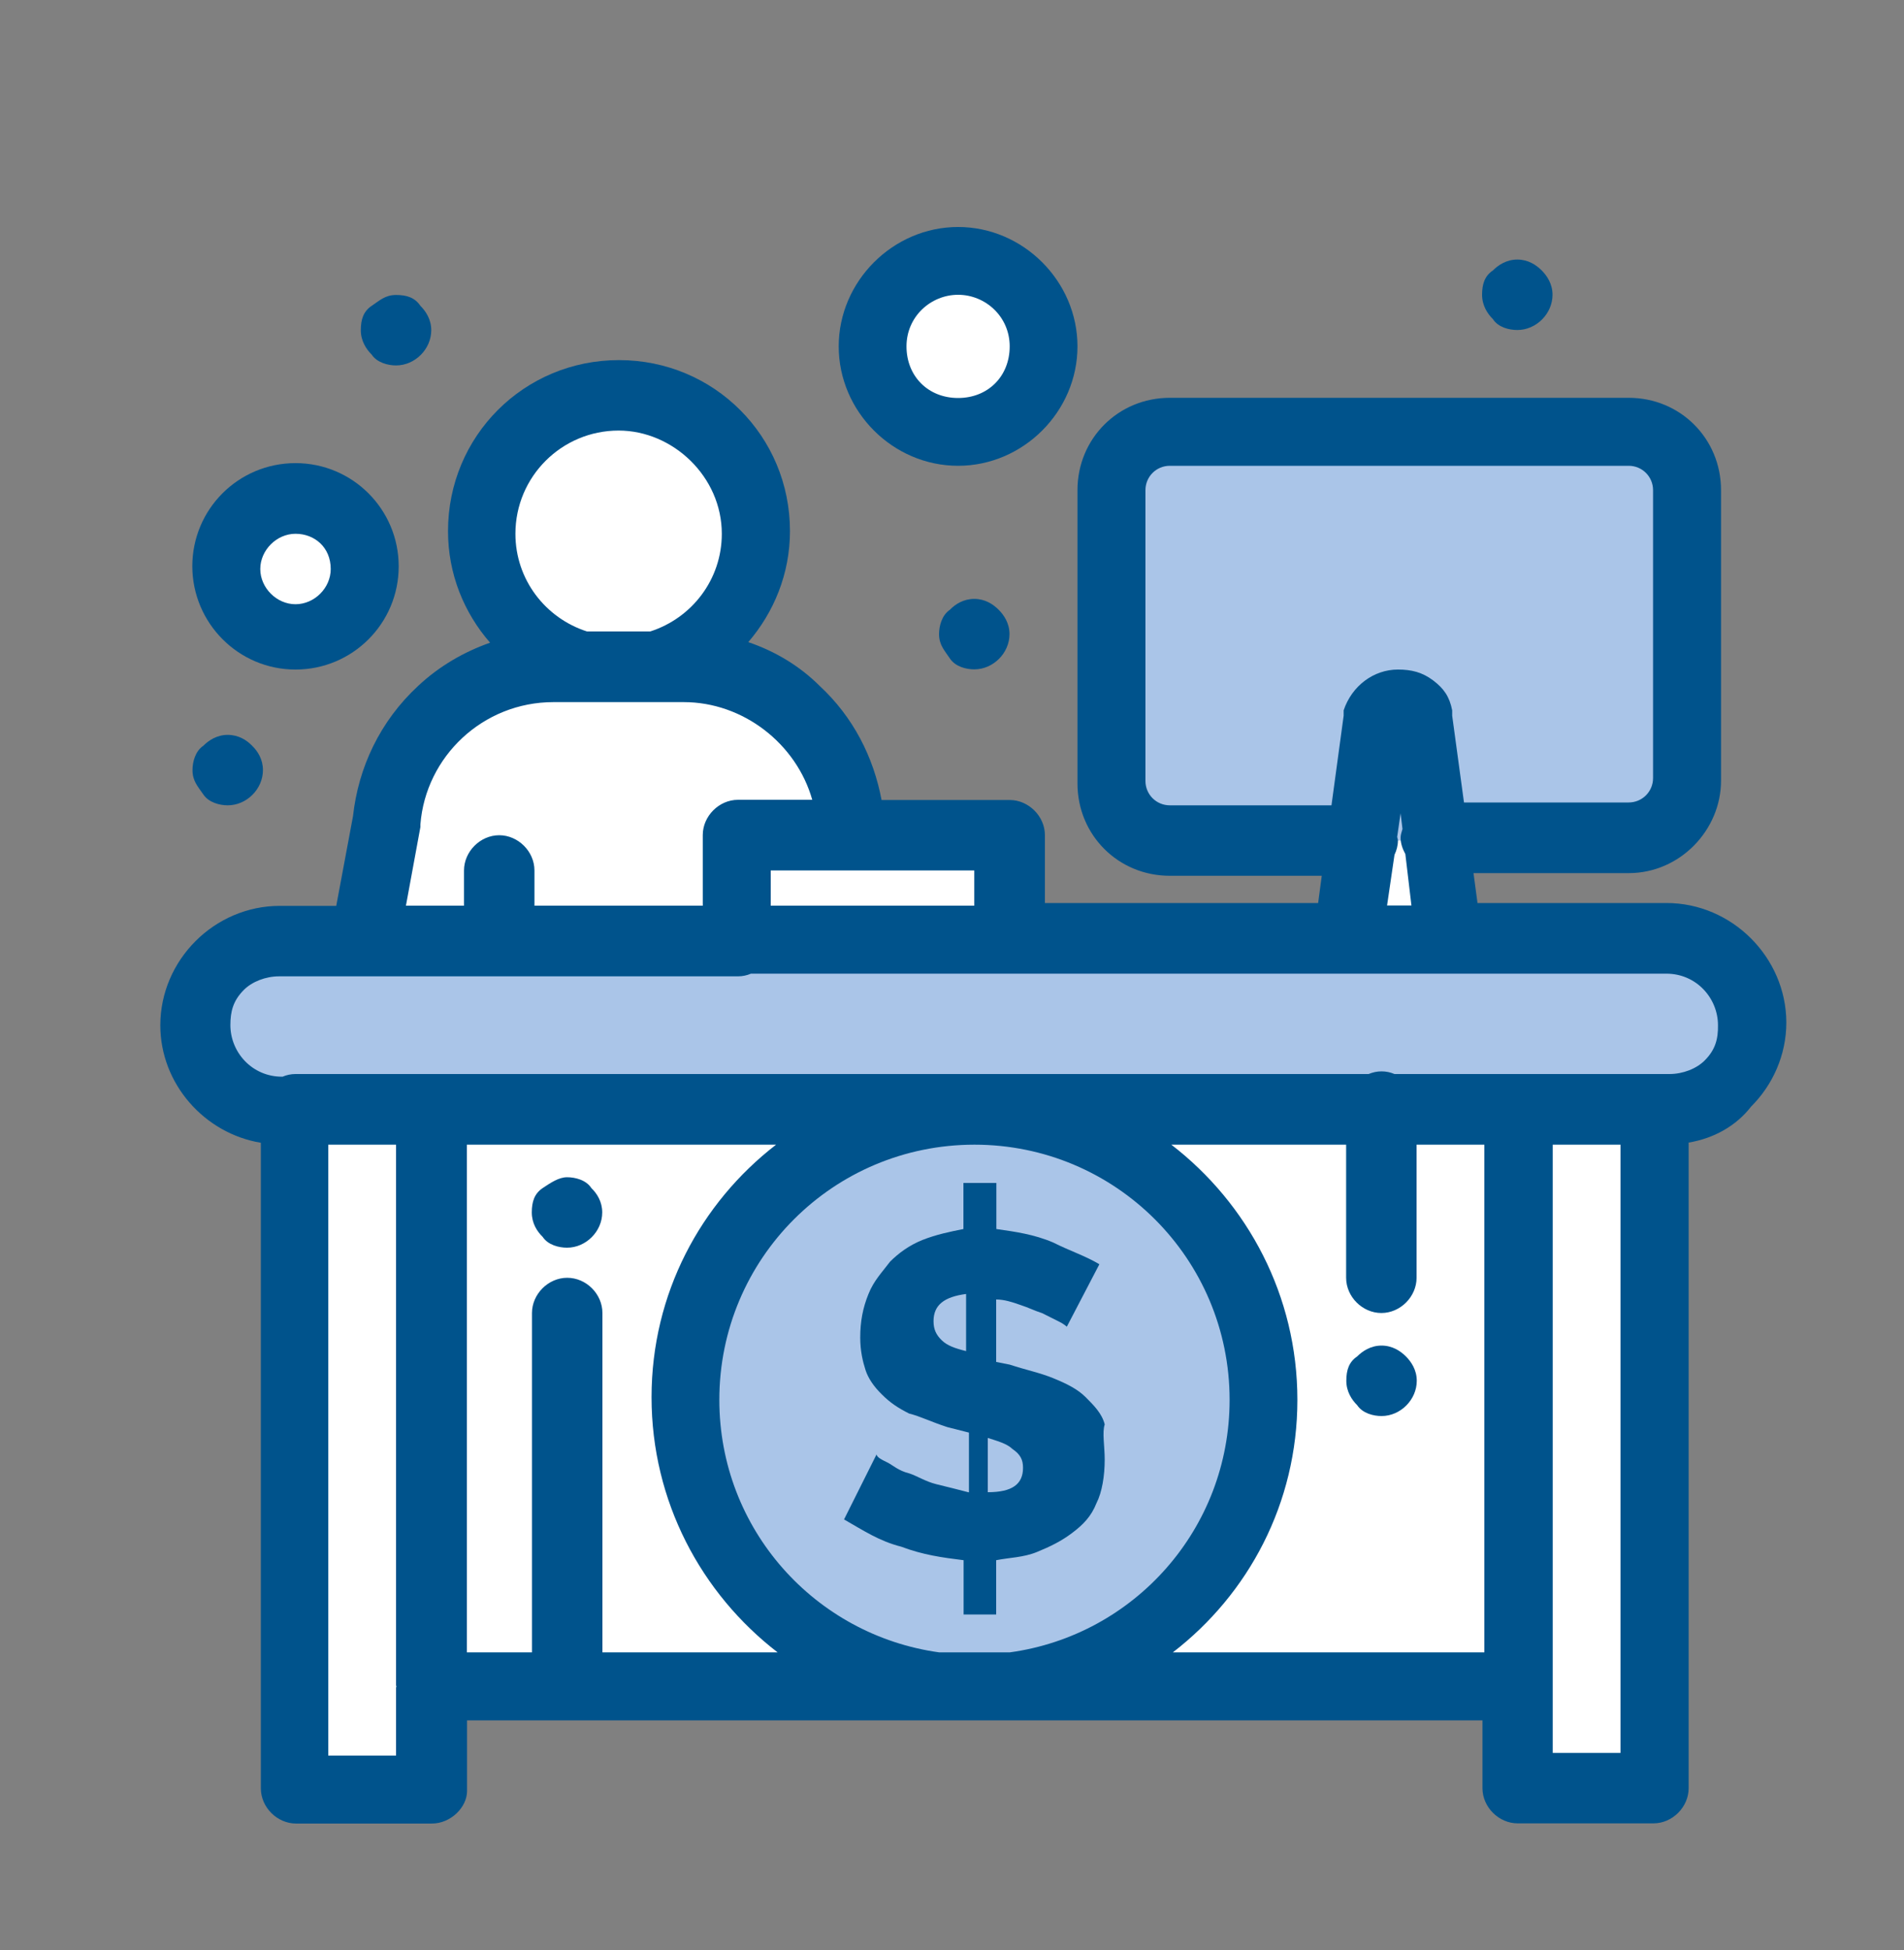
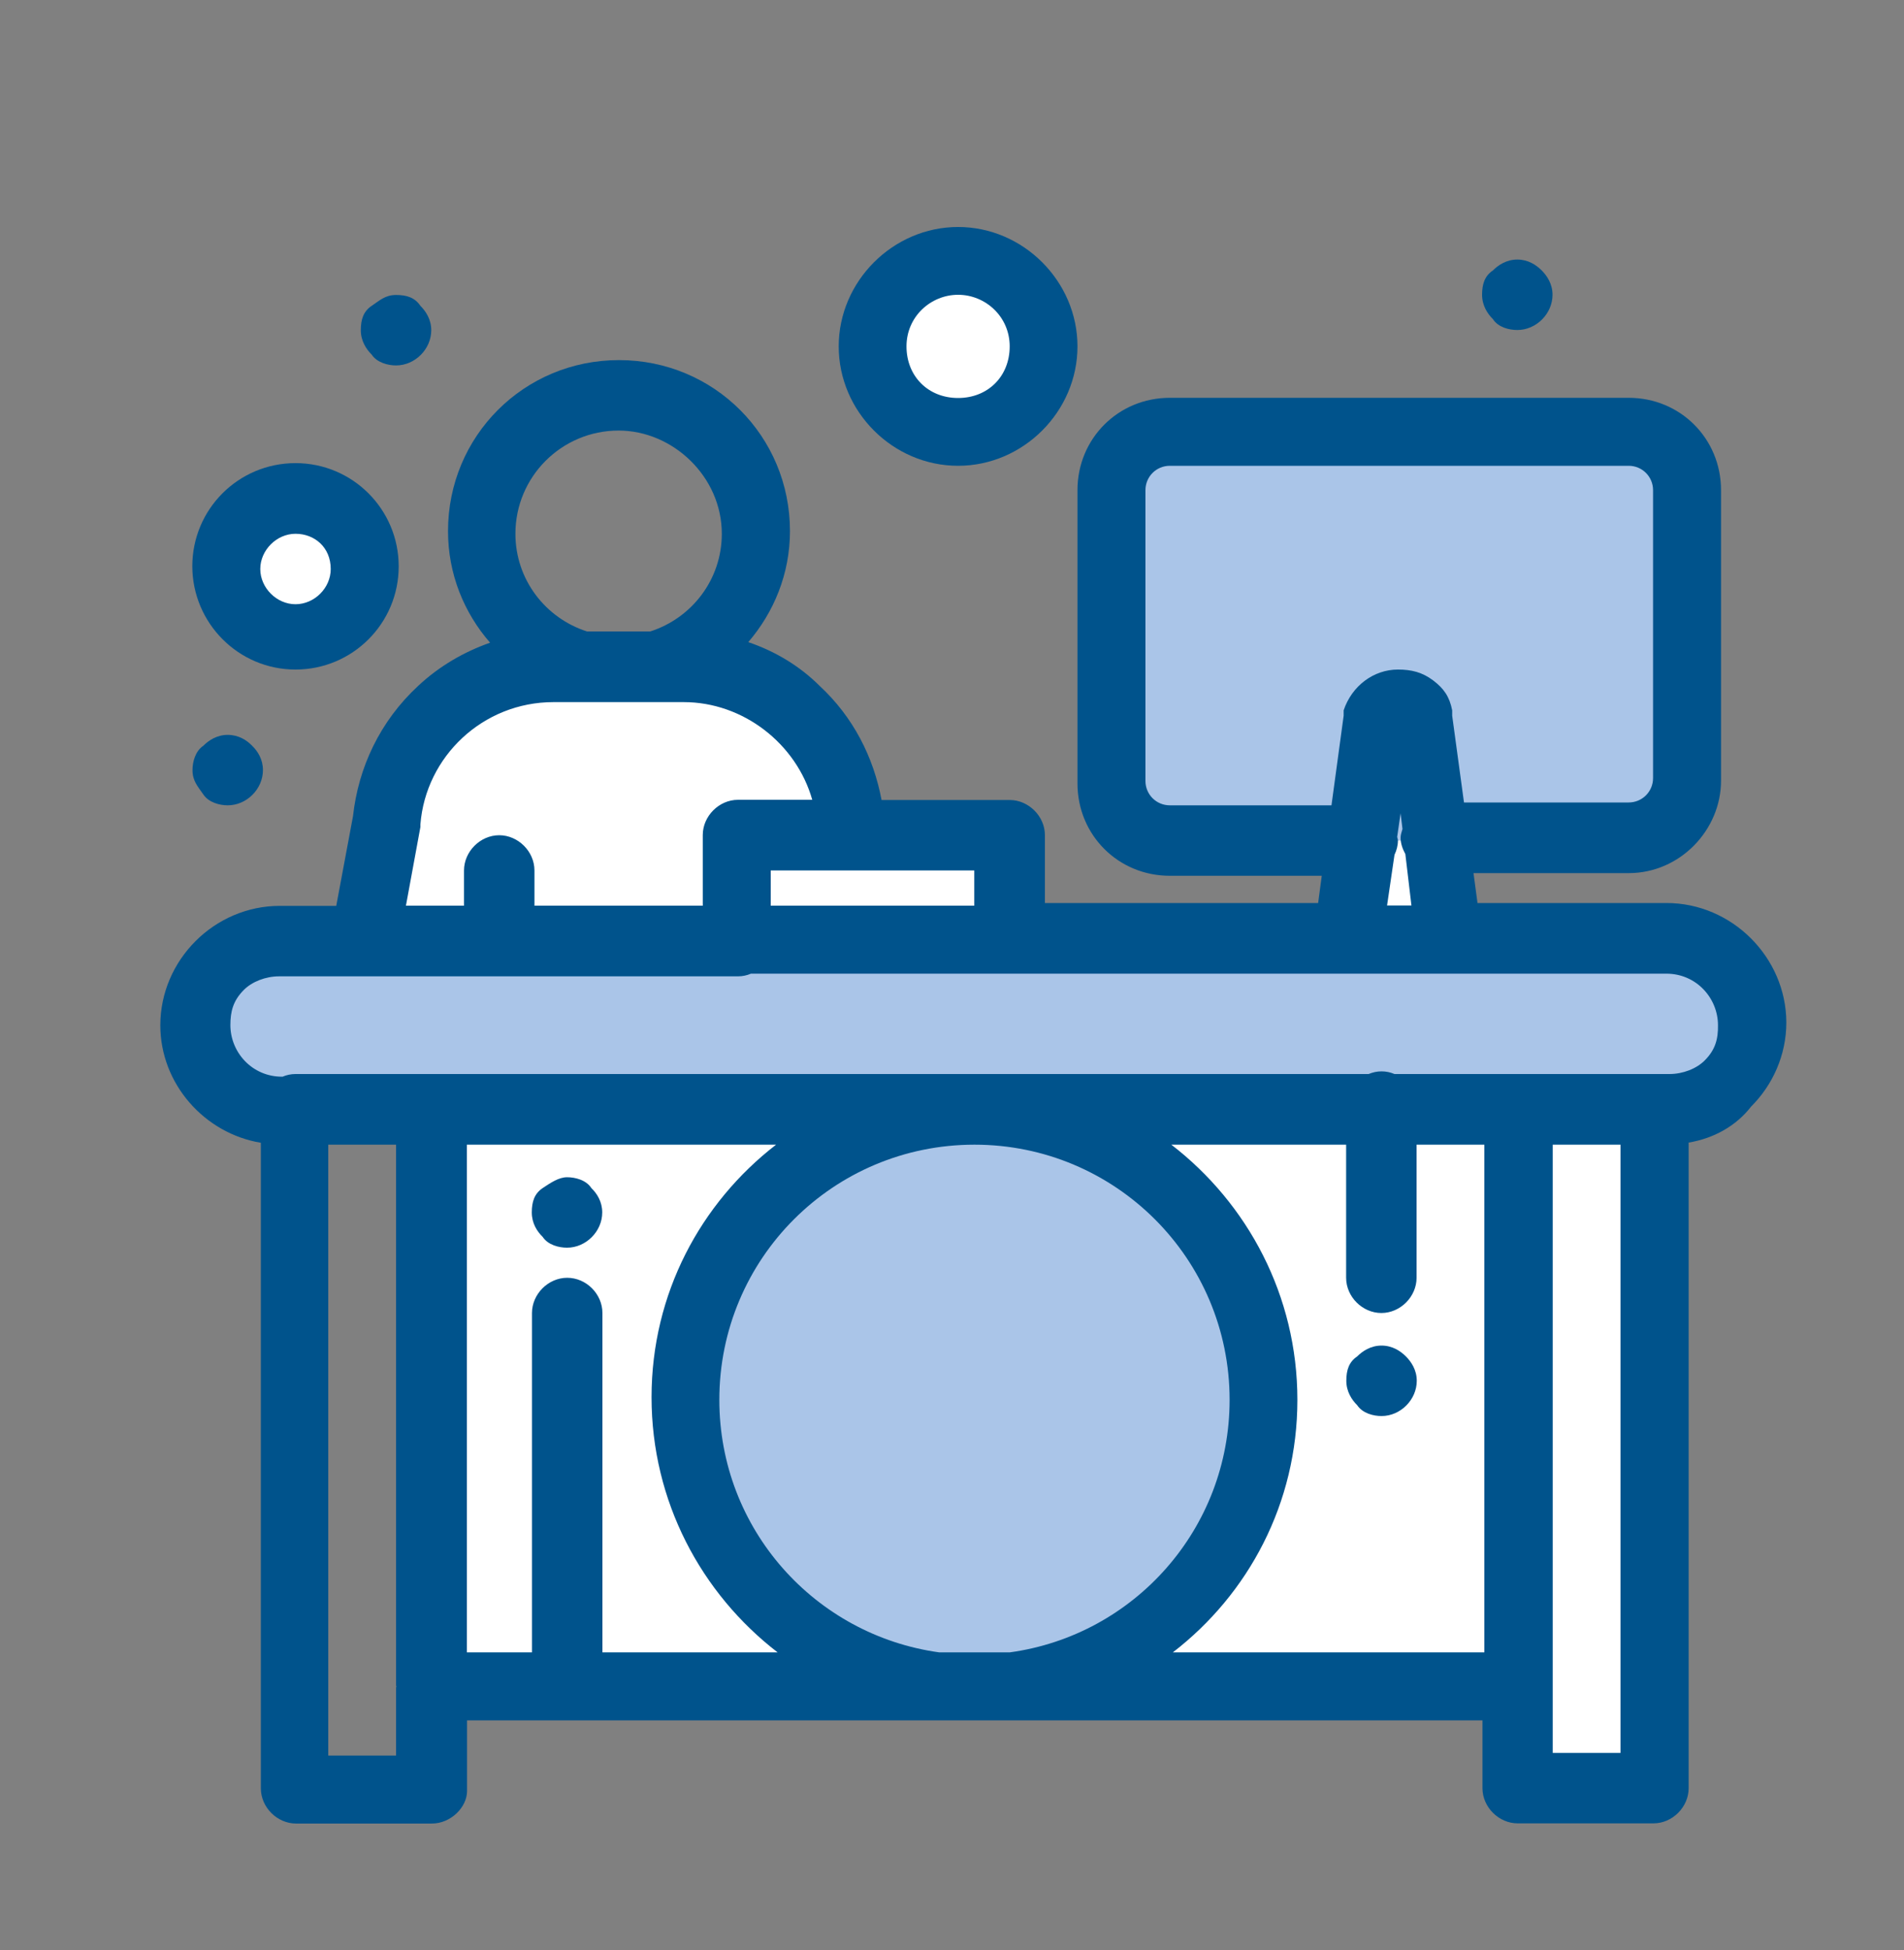
<svg xmlns="http://www.w3.org/2000/svg" id="Capa_1" x="0px" y="0px" viewBox="0 0 100 102.41" style="enable-background:new 0 0 100 102.41;" xml:space="preserve">
  <rect x="0" y="0" width="100" height="102.41" fill="#808080" stroke="none" />
  <style type="text/css">	.st0{fill:#FFFFFF;}	.st1{fill:#AAC5E8;}	.st2{fill:#00538C;}</style>
  <g>
    <g id="_x37_55-Business_x2C__Economy_x2C__Finance_x2C__Teller">
      <path class="st0" d="M50.32,13.77c2.42,0,4.42,2,4.42,4.42s-2,4.42-4.42,4.42s-4.42-2-4.42-4.42S47.75,13.77,50.32,13.77z" />
      <path class="st0" d="M15.52,26.17c2,0,3.56,1.57,3.56,3.56c0,2-1.57,3.56-3.56,3.56s-3.56-1.57-3.56-3.56   C11.96,27.74,13.53,26.17,15.52,26.17z" />
-       <circle class="st0" cx="32.49" cy="28.03" r="7.13" />
      <path class="st0" d="M19.09,49.42l1.14-6.13c0.43-4.56,4.28-8.13,8.84-8.13c2.42,0,4.42,0,6.84,0c4.56,0,8.41,3.56,8.84,8.13   l0.14,0.86h-6.13v5.42C38.2,49.42,19.66,49.42,19.09,49.42z" />
      <path class="st0" d="M53.03,44v5.42H38.77V44C41.76,44,50.03,44,53.03,44z" />
      <path class="st0" d="M75.41,44l0.71,5.42h-5.42L71.42,44l0.86-6.27c0.14-0.57,0.57-0.86,1.14-0.86c0.29,0,0.57,0.14,0.71,0.29   c0.14,0.14,0.29,0.43,0.43,0.57L75.41,44z" />
      <path class="st1" d="M88.68,25.74V41c0,1.71-1.43,3.14-3.14,3.14c0,0-23.1,0-24.1,0c-1.71,0-3.14-1.43-3.14-3.14V25.74   c0-1.71,1.43-3.14,3.14-3.14h24.1C87.25,22.61,88.68,24.03,88.68,25.74z" />
      <path class="st1" d="M87.68,49.42c2.42,0,4.42,2,4.42,4.42s-2,4.42-4.42,4.42c-3.85,0-69.16,0-73.15,0c-2.42,0-4.42-2-4.42-4.42   s2-4.42,4.42-4.42C23.37,49.42,78.27,49.42,87.68,49.42z" />
      <polygon class="st0" points="86.82,58.26 86.82,93.9 79.69,93.9 79.69,88.63 79.69,58.26   " />
-       <polygon class="st0" points="22.65,88.63 22.65,93.9 15.52,93.9 15.52,58.26 22.65,58.26   " />
      <path class="st0" d="M22.65,58.26v30.37c1.57,0,55.33,0,57.04,0V58.26C66.14,58.26,36.34,58.26,22.65,58.26z" />
      <path class="st0" d="M72.56,58.26h7.13v30.37H51.17c8.41,0,15.12-6.85,15.12-15.12s-6.7-15.26-15.12-15.26H72.56z M74.42,72.52   c0-0.43-0.14-1-0.57-1.28c-0.29-0.29-0.71-0.57-1.28-0.57c-0.57,0-1,0.14-1.28,0.57c-0.29,0.29-0.57,0.71-0.57,1.28   c0,0.57,0.14,1,0.57,1.28c0.29,0.29,0.71,0.57,1.28,0.57C73.56,74.37,74.42,73.51,74.42,72.52z" />
      <path class="st0" d="M29.78,88.63h-7.13V58.26h28.52c-8.41,0-15.11,6.85-15.11,15.12s6.7,15.26,15.11,15.26H29.78z M31.64,63.68   c0-0.43-0.14-1-0.57-1.28c-0.43-0.29-0.86-0.57-1.28-0.57c-0.43,0-1,0.14-1.28,0.57c-0.29,0.29-0.57,0.71-0.57,1.28   c0,0.57,0.14,1,0.57,1.28c0.43,0.29,0.71,0.57,1.28,0.57C30.78,65.39,31.64,64.53,31.64,63.68z" />
      <path class="st1" d="M51.17,58.26c8.41,0,15.12,6.85,15.12,15.12s-6.7,15.26-15.12,15.26c-8.41,0-15.11-6.85-15.11-15.26   C36.06,64.96,42.76,58.26,51.17,58.26z" />
      <g>
        <path class="st2" d="M79.69,17.33c1,0,1.85-0.86,1.85-1.85c0-0.57-0.29-1-0.57-1.28c-0.29-0.29-0.71-0.57-1.28-0.57    c-0.57,0-1,0.29-1.28,0.57c-0.43,0.29-0.57,0.71-0.57,1.28c0,0.57,0.29,1,0.57,1.28C78.69,17.19,79.26,17.33,79.69,17.33z" />
        <path class="st2" d="M72.56,70.66c-0.57,0-1,0.29-1.28,0.57c-0.43,0.29-0.57,0.71-0.57,1.28c0,0.57,0.29,1,0.57,1.28    c0.29,0.43,0.85,0.57,1.28,0.57c1,0,1.85-0.86,1.85-1.85c0-0.57-0.29-1-0.57-1.28C73.56,70.95,73.13,70.66,72.56,70.66z" />
-         <path class="st2" d="M49.18,77.94c-0.57-0.14-1-0.43-1.43-0.57c-0.57-0.14-0.86-0.43-1.14-0.57c-0.29-0.14-0.57-0.28-0.57-0.43    l-1.71,3.42c1,0.57,1.85,1.14,3,1.43c1.14,0.43,2.14,0.57,3.28,0.71v2.85h1.71v-2.85c0.71-0.14,1.43-0.14,2.14-0.43    c0.71-0.29,1.28-0.57,1.85-1c0.57-0.43,1-0.86,1.28-1.57c0.29-0.57,0.43-1.43,0.43-2.28c0-0.71-0.14-1.43,0-1.85    c-0.14-0.57-0.57-1-1-1.43c-0.43-0.43-1-0.71-1.71-1s-1.43-0.43-2.28-0.71l-0.71-0.14v-3.28c0.43,0,0.86,0.14,1.28,0.29    c0.43,0.14,0.71,0.29,1.14,0.43c0.29,0.14,0.57,0.29,0.86,0.43c0.29,0.14,0.43,0.28,0.43,0.28l1.71-3.28    c-0.71-0.43-1.57-0.71-2.42-1.14c-1-0.43-2-0.57-2.99-0.71v-2.42H50.6v2.42c-0.71,0.14-1.43,0.29-2.14,0.57    c-0.71,0.28-1.28,0.71-1.71,1.14c-0.43,0.57-0.86,1-1.14,1.71c-0.29,0.71-0.43,1.43-0.43,2.28c0,0.71,0.14,1.28,0.28,1.71    c0.14,0.43,0.43,0.86,0.86,1.28c0.43,0.43,0.85,0.71,1.43,1c0.57,0.14,1.14,0.43,2,0.71l1.14,0.29v3.14    C50.32,78.22,49.75,78.08,49.18,77.94z M50.74,70.95c-0.57-0.14-1-0.29-1.28-0.57c-0.29-0.28-0.43-0.57-0.43-1    c0-0.86,0.57-1.28,1.71-1.43V70.95z M51.88,75.51c0.43,0.14,1,0.29,1.28,0.57c0.43,0.29,0.57,0.57,0.57,1    c0,0.86-0.57,1.28-1.85,1.28V75.51z" />
-         <path class="st2" d="M49.89,32.02c-0.43,0.29-0.57,0.86-0.57,1.28c0,0.57,0.29,0.86,0.57,1.28c0.29,0.43,0.85,0.57,1.28,0.57    c1,0,1.85-0.86,1.85-1.85c0-0.57-0.29-1-0.57-1.28c-0.29-0.29-0.71-0.57-1.28-0.57C50.6,31.45,50.17,31.73,49.89,32.02z" />
        <path class="st2" d="M29.78,61.82c-0.43,0-0.86,0.29-1.28,0.57c-0.43,0.29-0.57,0.71-0.57,1.28c0,0.57,0.28,1,0.57,1.28    c0.28,0.43,0.86,0.57,1.28,0.57c1,0,1.85-0.86,1.85-1.85c0-0.57-0.28-1-0.57-1.28C30.78,61.96,30.21,61.82,29.78,61.82z" />
        <path class="st2" d="M20.8,19.19c1,0,1.85-0.86,1.85-1.85c0-0.57-0.29-1-0.57-1.28c-0.29-0.43-0.71-0.57-1.28-0.57    c-0.57,0-0.86,0.29-1.28,0.57c-0.43,0.29-0.57,0.71-0.57,1.28c0,0.57,0.29,1,0.57,1.28C19.8,19.04,20.37,19.19,20.8,19.19z" />
        <path class="st2" d="M11.96,42.29c1,0,1.85-0.86,1.85-1.85c0-0.57-0.28-1-0.57-1.28c-0.28-0.29-0.71-0.57-1.28-0.57    s-1,0.29-1.28,0.57c-0.43,0.29-0.57,0.86-0.57,1.28c0,0.57,0.28,0.86,0.57,1.28C10.96,42.14,11.53,42.29,11.96,42.29z" />
        <path class="st2" d="M87.53,47.42h-9.93l-0.21-1.57h8.15c2.71,0,4.85-2.28,4.85-4.85V25.74c0-2.71-2.14-4.85-4.85-4.85h-24.1    c-2.71,0-4.85,2.14-4.85,4.85v15.4c0,2.71,2.14,4.85,4.85,4.85h7.98l-0.19,1.43H54.88v-3.56c0-1-0.86-1.85-1.85-1.85H46.3    c-0.42-2.24-1.48-4.35-3.25-5.99c-1.05-1.05-2.34-1.82-3.75-2.3c1.35-1.57,2.19-3.6,2.19-5.83c0-4.99-3.99-8.98-8.98-8.98    s-8.98,3.99-8.98,8.98c0,2.25,0.84,4.29,2.21,5.86c-1.37,0.48-2.67,1.23-3.78,2.27c-2,1.85-3.14,4.28-3.42,6.84l-0.88,4.71h-2.97    c-1.71,0-3.28,0.71-4.42,1.85c-1.14,1.14-1.85,2.71-1.85,4.42c0,3.08,2.32,5.68,5.28,6.17v33.9c0,1,0.86,1.85,1.85,1.85h7.13    c1,0,1.85-0.86,1.85-1.71v-3.71h53.33v3.56c0,1,0.86,1.85,1.85,1.85h7.13c1,0,1.85-0.86,1.85-1.85v-33.9    c1.31-0.22,2.48-0.86,3.28-1.89c1.14-1.14,1.85-2.71,1.85-4.42C93.81,50.27,90.96,47.42,87.53,47.42z M73.24,44.89    c0.11-0.23,0.18-0.49,0.18-0.75c0-0.07-0.03-0.12-0.04-0.19l0.18-1.24l0.1,0.82c-0.04,0.15-0.1,0.3-0.1,0.46    c0,0.31,0.11,0.6,0.25,0.86l0.32,2.7h-1.28L73.24,44.89z M61.44,42.29c-0.71,0-1.28-0.57-1.28-1.28V25.74    c0-0.71,0.57-1.28,1.28-1.28h24.1c0.71,0,1.28,0.57,1.28,1.28v15.12c0,0.71-0.57,1.28-1.28,1.28h-8.65l-0.62-4.56    c0-0.14,0-0.14,0-0.28c-0.14-0.71-0.43-1.14-1-1.57c-0.57-0.43-1.14-0.57-1.85-0.57c-1.28,0-2.42,0.86-2.85,2.14    c0,0.14,0,0.14,0,0.28l-0.64,4.71H61.44z M51.17,47.56H40.48v-1.85h10.69V47.56z M32.49,22.61c2.85,0,5.42,2.42,5.42,5.42    c0,2.41-1.58,4.43-3.76,5.13h-3.32c-2.18-0.7-3.76-2.72-3.76-5.13C27.07,25.03,29.5,22.61,32.49,22.61z M22.08,43.43v-0.14    c0.28-3.56,3.28-6.42,6.99-6.42h6.84c3.13,0,5.92,2.19,6.75,5.13h-3.9c-1,0-1.85,0.86-1.85,1.85v3.71h-8.84v-1.85    c0-1-0.86-1.85-1.85-1.85c-1,0-1.85,0.86-1.85,1.85v1.85h-3.05L22.08,43.43z M20.8,92.19h-3.56V60.11h3.56v28.38    c0,0.03,0.01,0.05,0.02,0.07c0,0.02-0.02,0.05-0.02,0.07V92.19z M31.64,86.78V68.95c0-1-0.85-1.85-1.85-1.85    s-1.85,0.86-1.85,1.85v17.82h-3.42V60.11h16.24c-3.96,3.06-6.54,7.82-6.54,13.26c0,5.47,2.61,10.31,6.62,13.4H31.64z     M64.58,73.51c0,6.78-5.01,12.36-11.54,13.26h-3.72c-6.53-0.91-11.54-6.48-11.54-13.26c0-7.42,5.99-13.4,13.4-13.4    C58.59,60.11,64.58,66.1,64.58,73.51z M68.14,73.51c0-5.47-2.61-10.31-6.62-13.4h9.18v6.99c0,1,0.86,1.85,1.85,1.85    c1,0,1.85-0.86,1.85-1.85v-6.99h3.56v26.66H61.6C65.56,83.72,68.14,78.95,68.14,73.51z M85.11,92.05h-3.56v-3.42v-0.14V60.11    h3.56V92.05z M89.53,55.69c-0.43,0.43-1.14,0.71-1.85,0.71h-0.86h-7.13h-6.45c-0.21-0.09-0.44-0.14-0.68-0.14    c-0.24,0-0.46,0.05-0.68,0.14H22.65h-7.13c-0.24,0-0.47,0.05-0.68,0.14h-0.03c-1.57,0-2.71-1.28-2.71-2.71    c0-0.71,0.14-1.28,0.71-1.85c0.43-0.43,1.14-0.71,1.85-0.71h24.1c0.24,0,0.47-0.05,0.68-0.14h13.58h17.68h0.14h5.13h0.14h11.41    c1.57,0,2.71,1.28,2.71,2.71C90.24,54.55,90.1,55.12,89.53,55.69z" />
        <path class="st2" d="M15.52,35.16c2.99,0,5.42-2.42,5.42-5.42c0-2.99-2.42-5.42-5.42-5.42s-5.42,2.42-5.42,5.42    C10.11,32.73,12.53,35.16,15.52,35.16z M15.52,28.03c1,0,1.85,0.71,1.85,1.85c0,1-0.86,1.85-1.85,1.85s-1.85-0.86-1.85-1.85    S14.53,28.03,15.52,28.03z" />
        <path class="st2" d="M50.32,24.46c3.42,0,6.27-2.85,6.27-6.27s-2.85-6.27-6.27-6.27c-3.42,0-6.27,2.85-6.27,6.27    S46.89,24.46,50.32,24.46z M50.32,15.48c1.43,0,2.71,1.14,2.71,2.71s-1.14,2.71-2.71,2.71c-1.57,0-2.71-1.14-2.71-2.71    S48.89,15.48,50.32,15.48z" />
      </g>
    </g>
    <g id="Layer_1_8_">	</g>
  </g>
</svg>